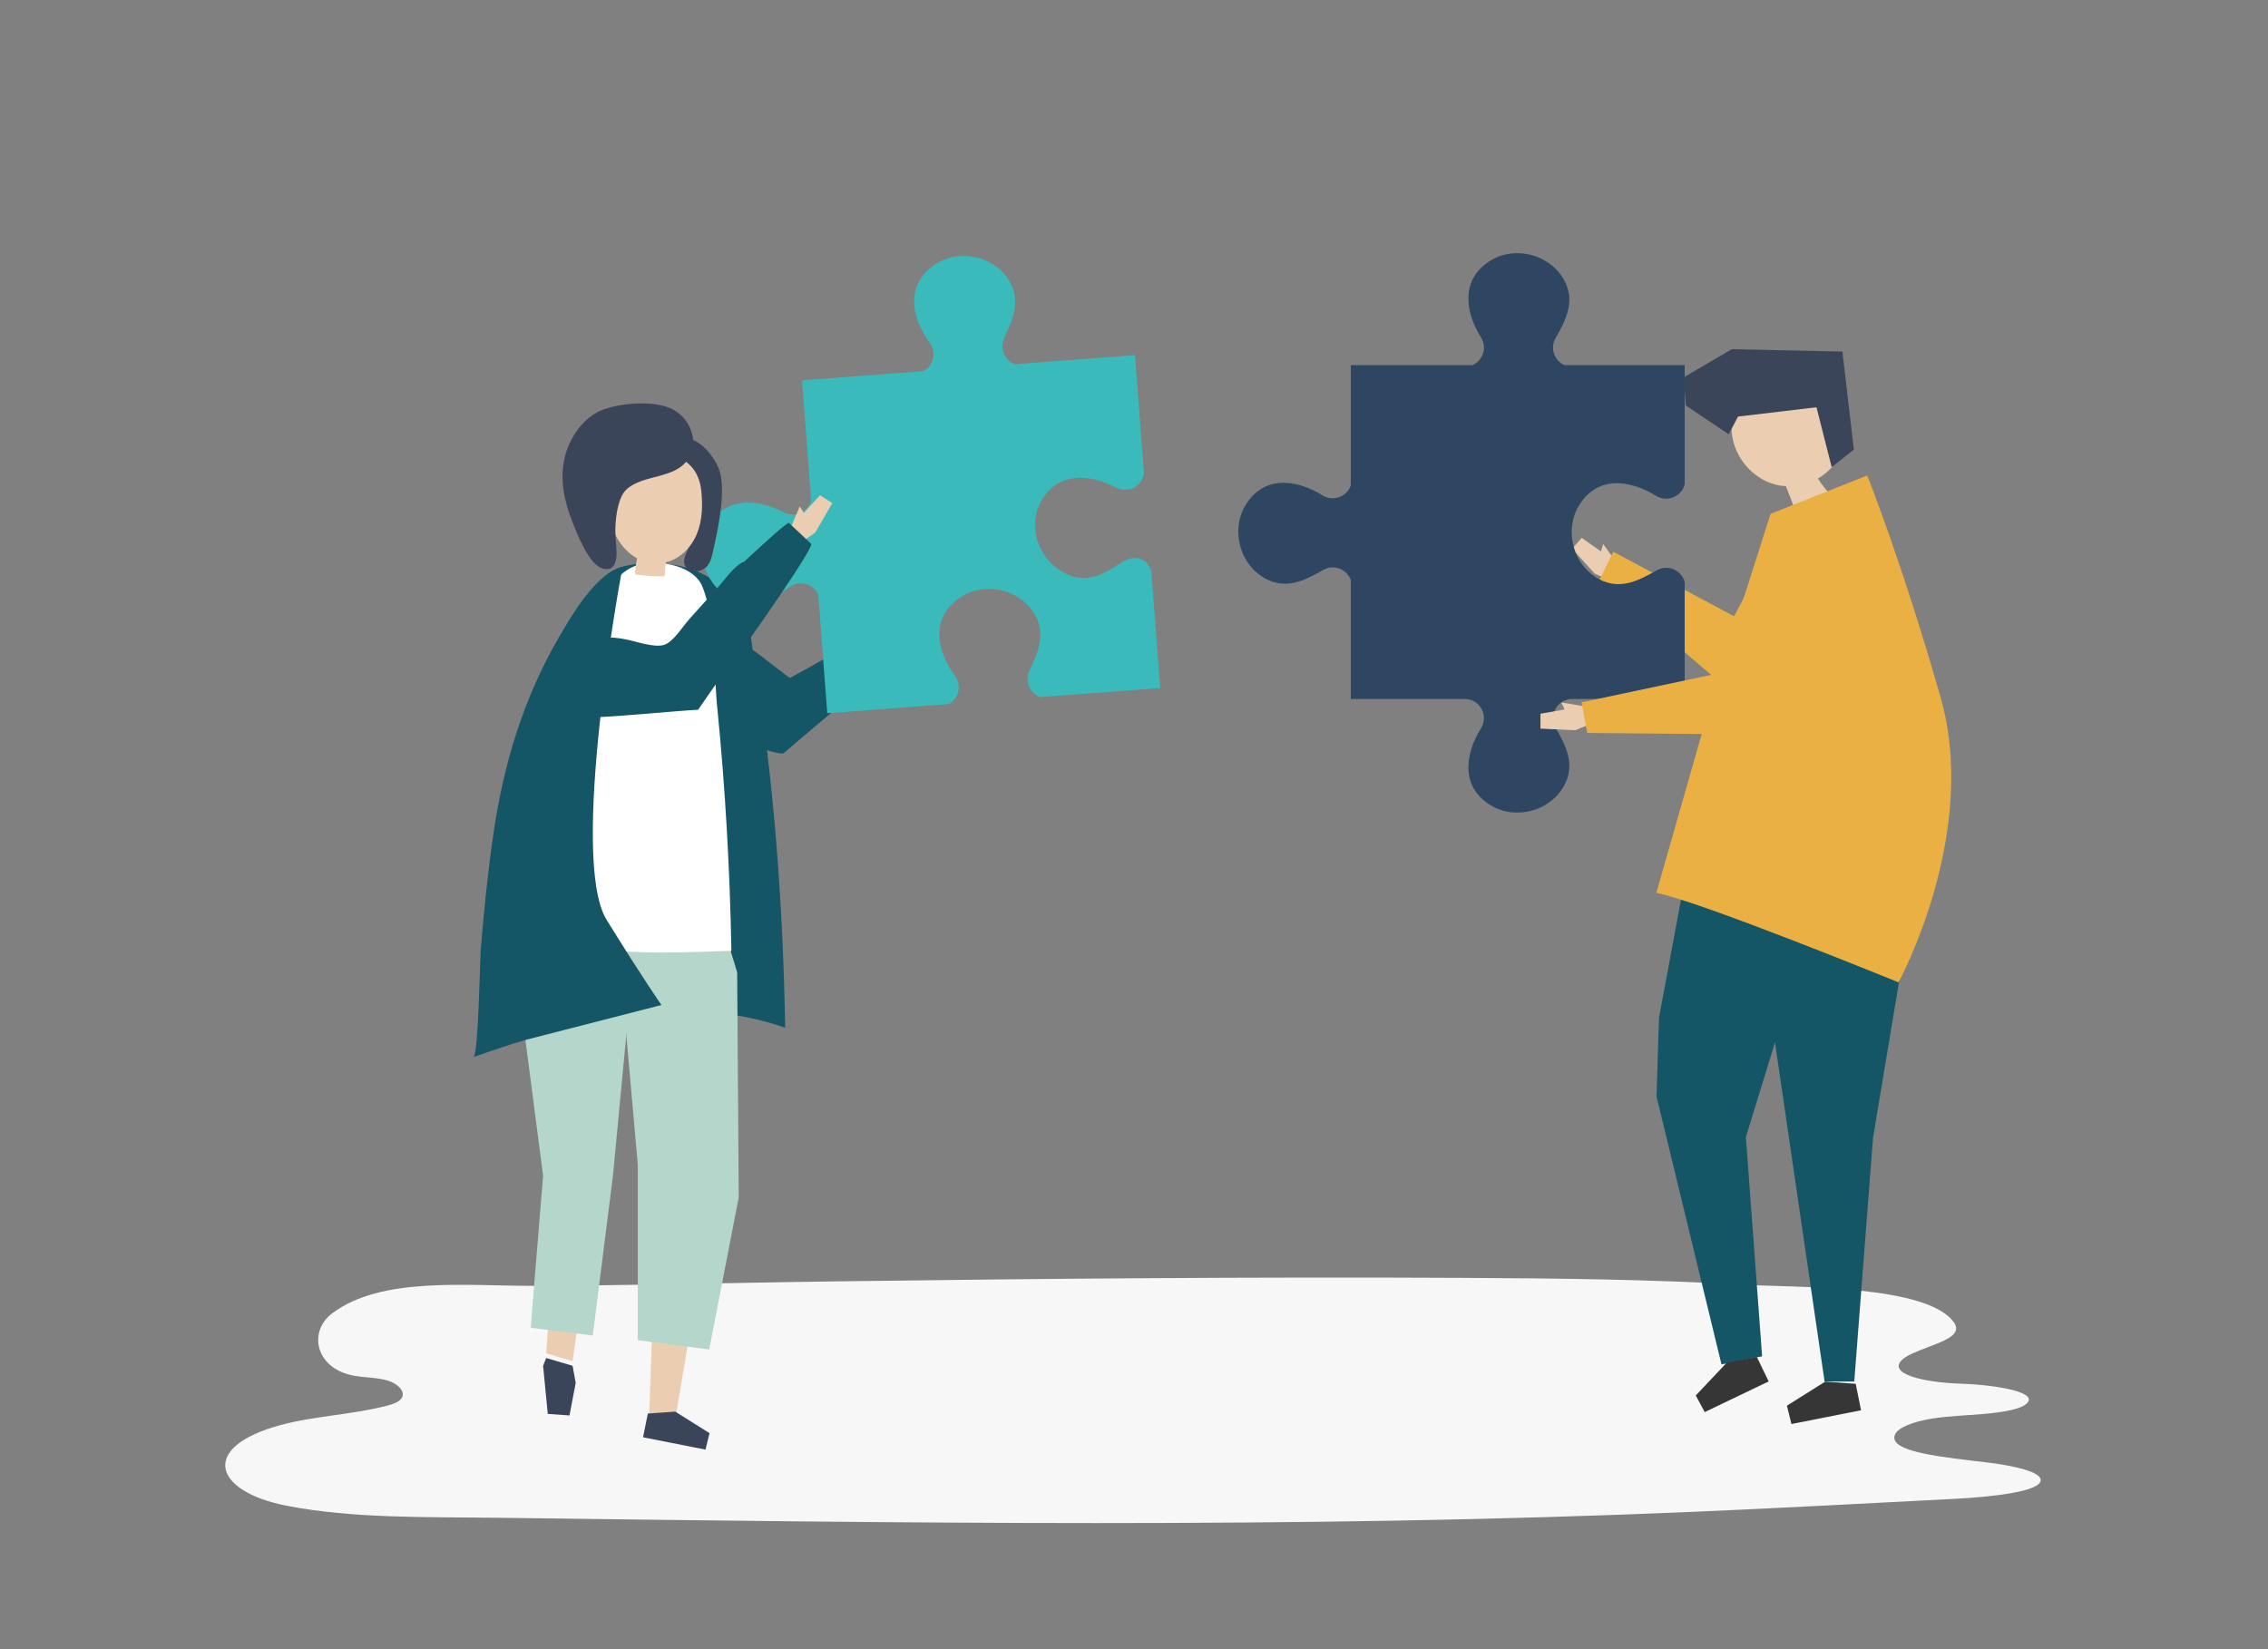
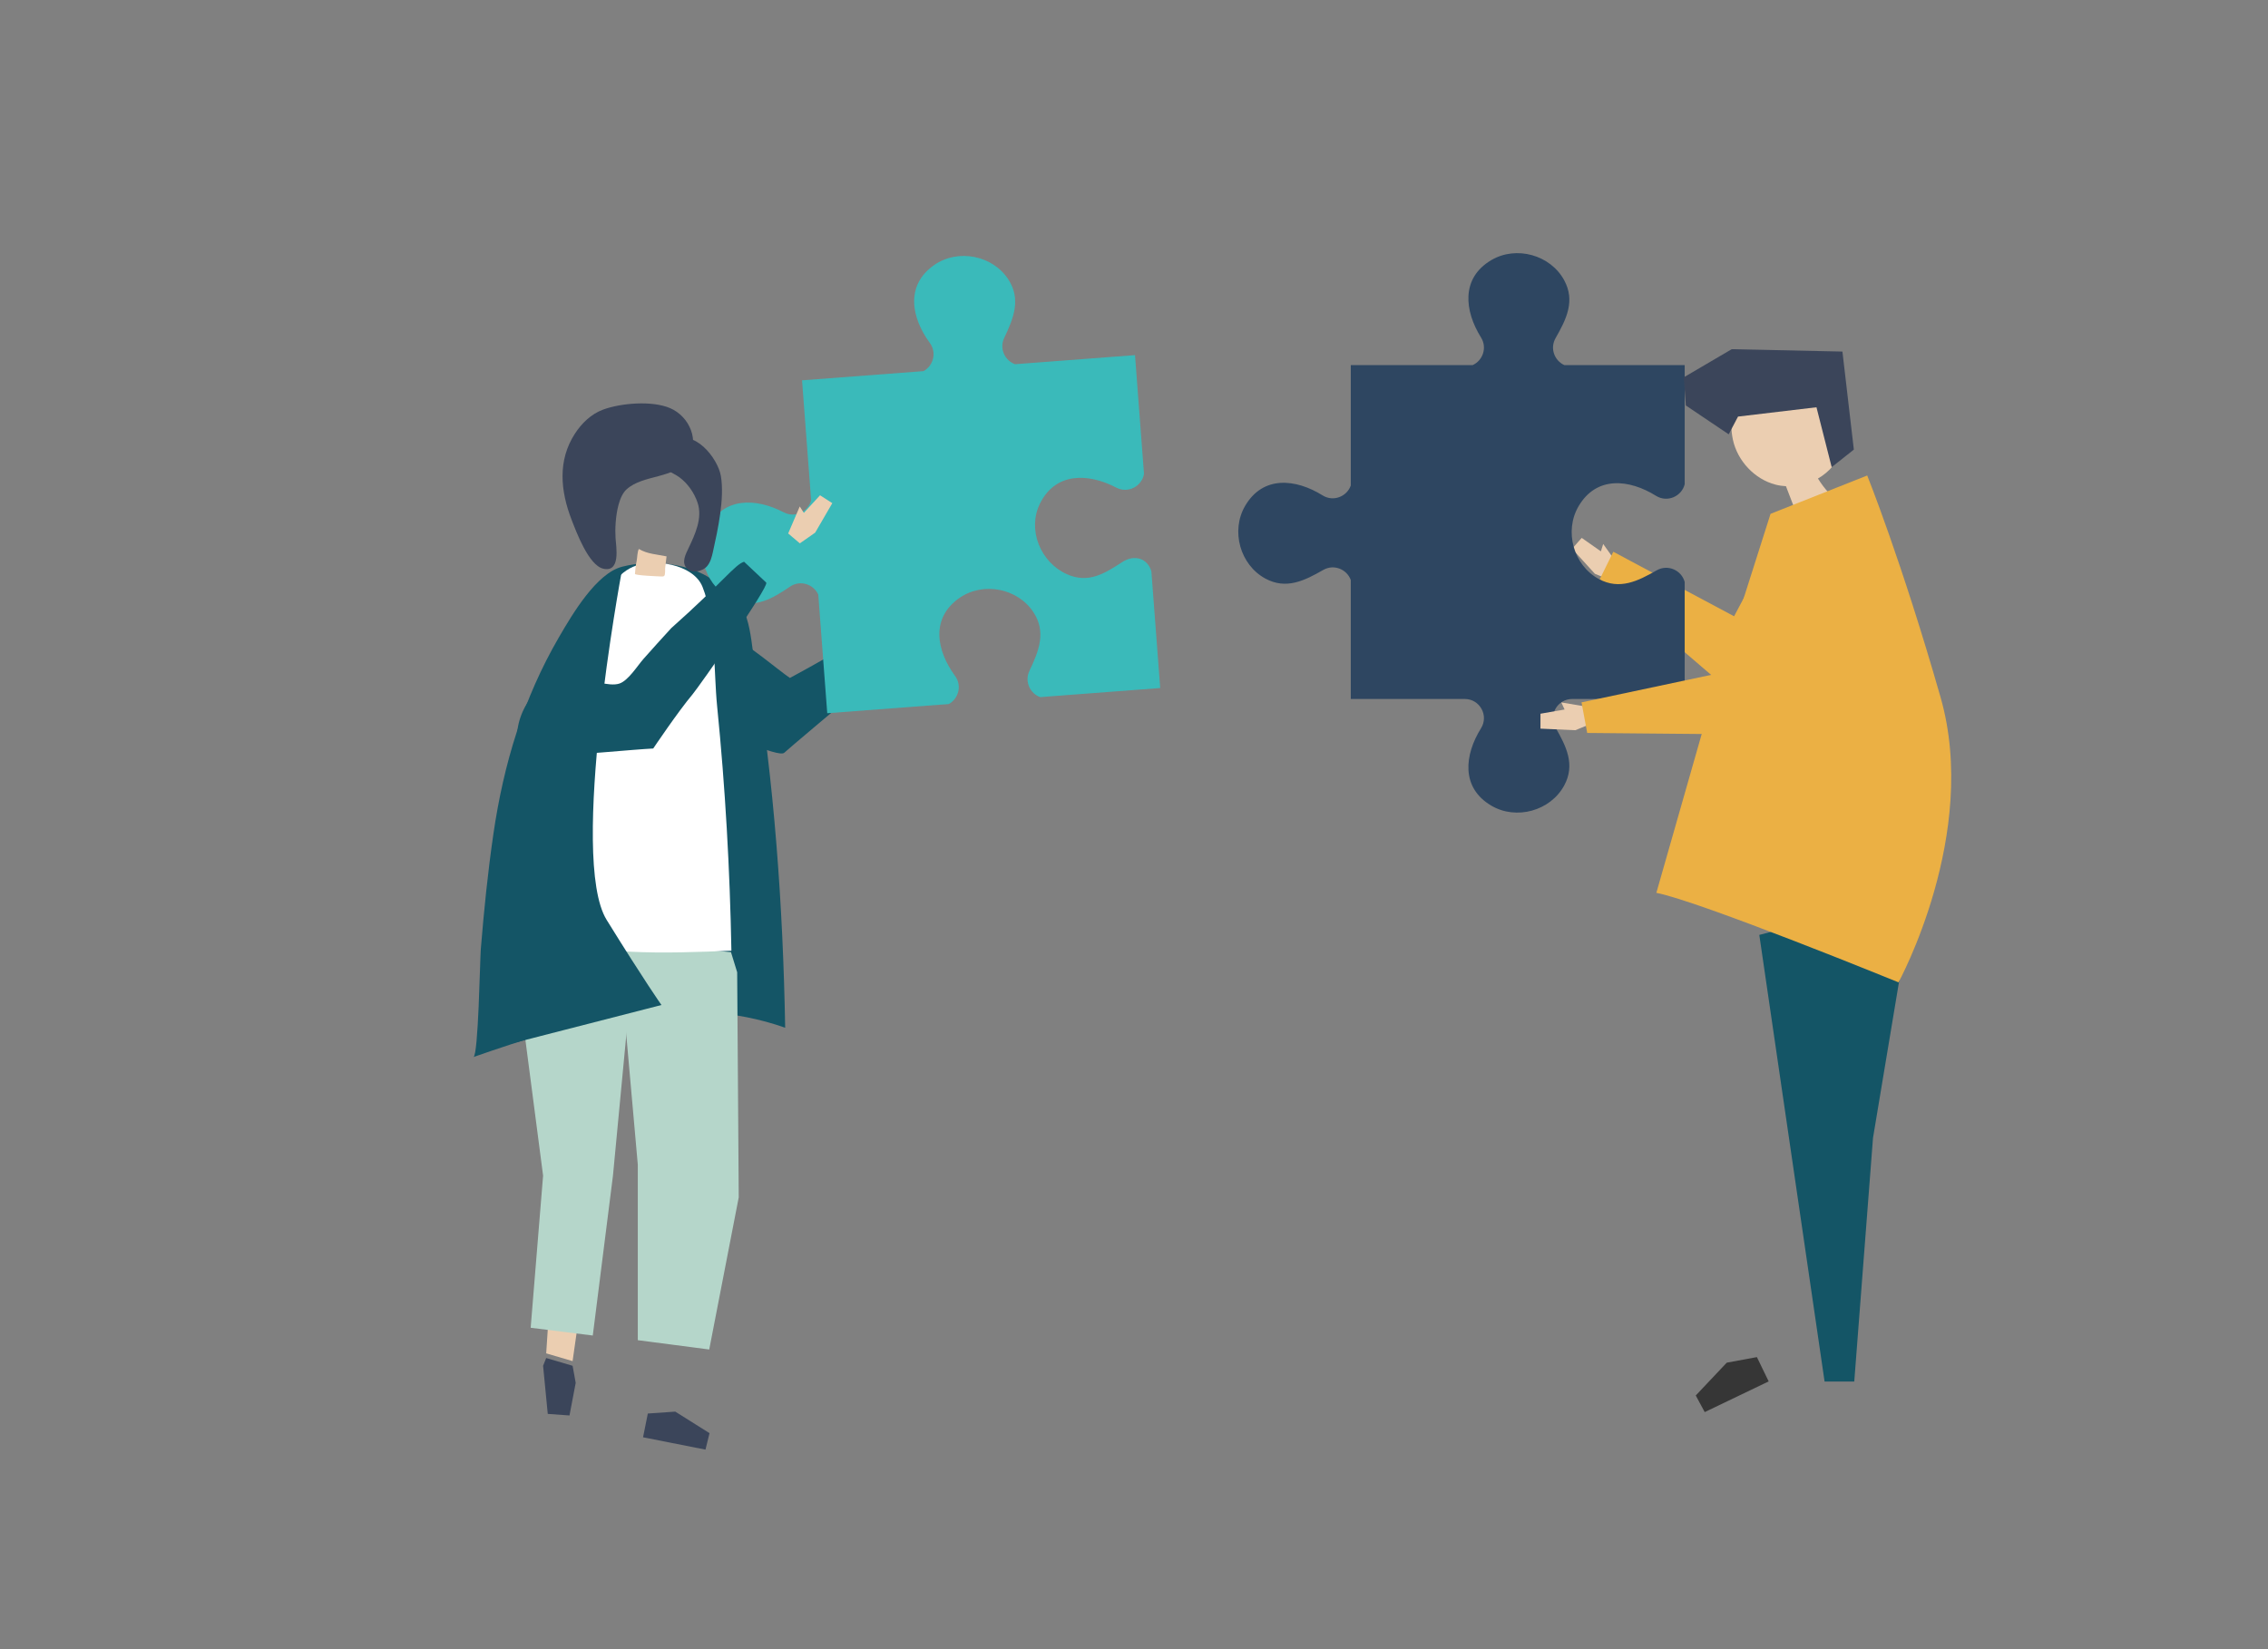
<svg xmlns="http://www.w3.org/2000/svg" x="0px" y="0px" viewBox="0 0 1100 800" style="enable-background:new 0 0 1100 800;" xml:space="preserve">
  <rect x="0" y="0" width="1100" height="800" fill="#808080" stroke="none" />
  <g id="background" />
  <g id="shadow">
    <g>
-       <path style="fill:#F7F7F7;" d="M311.792,623.194c-17.841,0.284-35.68,0.5-53.514,0.554c-31.782,0.095-73.44-4.627-97.162,13.354   c-11.945,9.053-8.014,27.109,10.933,30.309c5.362,0.906,11.134,0.807,16.164,2.348c5.03,1.542,9.015,5.741,6.224,8.948   c-1.427,1.639-4.174,2.518-6.808,3.207c-16.656,4.355-35.116,4.908-51.686,9.409c-39.37,10.694-32.573,32.189,3.218,39.127   c32.187,6.239,67.981,5.376,101.165,5.799c194.213,2.472,388.948,5.408,582.084-2.926c41.652-1.797,83.063-4.067,124.537-6.184   c18.98-0.967,42.736-3.49,42.811-9.144c0.052-3.937-12.478-6.872-24.828-8.409c-21.63-2.691-49.867-5.032-45.779-13.836   c1.491-3.211,8.532-6.158,18.311-7.663c7.553-1.163,16.241-1.47,24.43-2.17c8.189-0.7,16.584-1.985,20.027-4.276   c9.271-6.168-14.078-9.839-30.513-10.402c-19.685-0.674-35.735-5.01-28.949-11.551c4.727-4.556,20.112-7.638,24.791-12.199   c1.881-1.834,1.879-3.807,0.628-5.687c-12.494-18.783-77.766-17.172-102.091-18.578c-45.002-2.601-90.205-3.098-135.349-3.331   c-102.406-0.528-204.815,0.354-307.2,1.724C372.766,622.026,342.277,622.709,311.792,623.194z" />
-     </g>
+       </g>
  </g>
  <g id="object">
    <g>
      <g>
        <g>
          <polygon style="fill:#EBCEB1;" points="773.539,278.341 762.487,266.194 767.147,260.928 776.442,267.458 777.563,263.876      785.834,275.5 781.682,281.672     " />
        </g>
        <g>
          <polygon style="fill:#EBB044;" points="869.143,246.1 841.045,298.955 782.47,267.65 775.879,281.005 843.001,338.625      906.854,271.344     " />
        </g>
      </g>
      <g>
        <g>
          <polygon style="fill:#EBCEB1;" points="453.998,299.707 463.641,288.224 458.913,283.889 450.568,290.291 449.284,287.203      442.229,298.034 446.536,303.204     " />
        </g>
        <g>
          <path style="fill:#145566;" d="M323.993,326.834c1.071-2.977,2.748-5.773,4.768-8.212c6.295-7.601,16.906-12.23,26.32-9.265     c6.585,2.074,22.297,15.655,28.025,19.508c0,0,16.184-8.646,30.547-17.327c1.979-1.196,29.413-18.404,29.737-17.973     l8.021,10.695c0.651,0.863-64.557,54.998-71.053,60.913c-2.801,2.55-30.42-10.407-34.562-11.875     c-9.762-3.459-22.179-5.524-23.037-18.226C322.568,332.266,323.041,329.479,323.993,326.834z" />
        </g>
      </g>
      <g>
        <path style="fill:#145566;" d="M302.334,274.767c-0.259,0.064-0.517,0.13-0.774,0.198c-12.276,3.243-23.832,22.722-30.489,34.184    c-17.183,29.587-26.823,61.354-31.803,95.637c-2.681,18.46-4.563,37.041-6.075,55.646c-0.417,5.14-1.168,51.495-3.563,52.333    c24.562-8.596,49.444-16.524,74.963-20.129c25.518-3.605,51.839-2.759,76.221,5.917c-1.027-59.067-5.36-119.537-14.913-177.579    c-1.142-6.942-1.603-14.257-3.704-20.951c-2.419-7.71-7.052-10.43-12.724-15.468c-1.943-1.726-3.901-3.463-6.105-4.763    C331.751,272.941,315.24,271.58,302.334,274.767z" />
      </g>
      <g>
        <g>
          <g>
            <polygon style="fill:#EBCEB1;" points="251.357,465.617 270.183,576.315 264.912,656.508 277.714,660.274 288.257,586.105       311.024,450.531      " />
          </g>
        </g>
        <g>
          <polygon style="fill:#3B455A;" points="277.714,662.533 279.22,670.816 276.208,686.63 265.665,685.877 263.406,662.533      264.912,658.767     " />
        </g>
      </g>
      <g>
        <g>
-           <polygon style="fill:#EBCEB1;" points="354.525,461.098 350.007,555.23 327.745,687.014 314.835,687.014 319.132,565.02      301.058,452.815     " />
-         </g>
+           </g>
        <g>
          <polygon style="fill:#3B455A;" points="327.506,684.767 344.13,695.219 342.166,703.198 311.884,697.217 314.205,685.697          " />
        </g>
      </g>
      <g>
        <polygon style="fill:#B5D6CA;" points="357.537,471.641 358.29,580.834 343.982,654.633 309.342,650.115 309.342,565.02     301.058,471.641 304.447,457.445 354.525,461.851    " />
      </g>
      <g>
        <polygon style="fill:#B5D6CA;" points="297.293,570.291 287.504,647.855 257.381,644.09 263.406,570.291 251.133,476.159     257.381,450.556 308.001,457.445    " />
      </g>
      <g>
        <path style="fill:#FFFFFF;" d="M354.735,461.186c-31.543,1.224-67.621,2.847-98.228-8.542    c4.677-56.252,13.256-101.151,32.925-153.872c3.567-9.562,8.394-19.775,17.56-23.813c9.82-4.327,29.275-1.387,33.716,9.682    c6.497,16.193,5.37,40.672,7.116,58.072C351.775,382.082,354.007,421.615,354.735,461.186z" />
      </g>
      <g>
        <path style="fill:#145566;" d="M301.35,278.253c0,0-25.625,138.089-7.118,167.985c18.507,29.896,26.581,41.284,26.581,41.284    l-79.857,20.508C240.956,508.03,252.948,311.708,301.35,278.253z" />
      </g>
      <g>
        <path style="fill:#2E4661;" d="M758.744,177.123c-4.768-2.123-7.133-8.104-4.279-13.105c5.167-9.054,9.672-17.969,4.171-28.088    c-6.691-12.308-23.251-16.865-35.315-9.766c-14.878,8.755-13.044,24.673-5.016,37.546c3.129,5.017,0.797,11.235-4.082,13.412    H655.14v0.8v21.007v36.582c-1.869,5.35-8.418,8.072-13.671,4.8c-12.878-8.02-28.796-9.845-37.543,5.038    c-7.092,12.068-2.526,28.626,9.786,35.309c10.122,5.495,19.035,0.985,28.086-4.187c5.21-2.977,11.475-0.28,13.342,4.895v57.706    h55.279c7.294,0,11.746,8.022,7.885,14.212c-8.028,12.873-9.862,28.79,5.016,37.546c12.064,7.099,28.624,2.542,35.315-9.766    c5.501-10.119,0.996-19.034-4.171-28.088c-3.536-6.196,0.935-13.904,8.069-13.904h54.556v-56.755    c-1.503-5.661-8.131-8.761-13.589-5.642c-9.051,5.172-17.963,9.682-28.086,4.187c-12.312-6.684-16.879-23.241-9.786-35.309    c8.747-14.883,24.665-13.059,37.543-5.038c5.515,3.435,12.464,0.269,13.918-5.616v-34.225v-22.75v-0.8H758.744z" />
      </g>
      <g>
        <g>
          <path style="fill:#3ABABA;" d="M492.309,176.674c-4.915-1.757-7.724-7.542-5.256-12.744c4.468-9.418,8.288-18.648,2.039-28.323     c-7.6-11.768-24.458-15.062-35.951-7.073c-14.175,9.853-11.145,25.587-2.168,37.817c3.499,4.767,1.642,11.143-3.059,13.682     L389,184.493l0.06,0.798l1.585,20.947l2.761,36.477c-1.46,5.476-7.785,8.684-13.27,5.818     c-13.446-7.026-29.457-7.644-37.055,7.857c-6.161,12.569-0.358,28.735,12.423,34.47c10.508,4.715,19.055-0.455,27.689-6.295     c4.971-3.362,11.421-1.145,13.674,3.874l4.355,57.542l55.122-4.172c0.107-0.008,0.208,0.003,0.314-0.002l3.48-0.263     c4.701-2.54,6.557-8.916,3.059-13.682c-8.977-12.23-12.006-27.964,2.168-37.817c11.494-7.99,28.351-4.695,35.951,7.073     c6.249,9.675,2.429,18.905-2.039,28.323c-2.468,5.202,0.341,10.987,5.256,12.744l3.461-0.262     c0.107-0.012,0.208-0.037,0.316-0.046l54.4-4.117l-4.283-56.593c-1.809-6.302-8.192-8.332-13.976-4.601     c-8.76,5.651-16.521,10.679-27.029,5.964c-12.781-5.735-19.245-21.57-13.084-34.139c7.599-15.501,23.609-14.883,37.056-7.857     c5.759,3.009,12.448-0.673,13.455-6.651l-2.583-34.128l-1.717-22.685l-0.06-0.798L492.309,176.674z" />
        </g>
      </g>
      <g>
        <g>
-           <polygon style="fill:#145566;" points="878.274,425.536 878.274,449.17 846.761,551.586 854.639,657.942 834.944,661.881      803.431,531.891 804.637,493.646 819.188,415.646     " />
-         </g>
+           </g>
        <g>
          <polygon style="fill:#145566;" points="853.276,453.52 884.94,670.169 899.333,670.169 908.423,551.997 928.119,433.824     " />
        </g>
        <g>
          <polygon style="fill:#363636;" points="837.493,661.023 822.458,676.935 826.801,685.001 857.824,670.11 852.11,658.322     " />
        </g>
        <g>
-           <polygon style="fill:#363636;" points="885.207,670.238 866.674,681.889 868.864,690.784 902.623,684.116 900.036,671.274          " />
-         </g>
+           </g>
      </g>
      <g>
        <g>
          <path style="fill:#EBCEB1;" d="M839.854,198.367c12.303,0.905,23.807-9.198,35.916-6.69c7.873,1.63,14.089,8.614,16.492,16.484     c1.12,3.669,1.517,7.667,0.421,11.314c-0.711,2.367-2.023,4.501-3.568,6.397c-2.065,2.535-4.59,4.64-7.393,6.258     c1.54,2.482,3.304,4.824,5.266,6.988c-5.674,2.173-11.348,4.346-17.022,6.519c-1.254-3.261-2.508-6.521-3.762-9.781     c-1.706-0.094-3.407-0.337-5.073-0.77c-10.074-2.614-18.426-11.437-20.672-21.839     C839.407,208.374,839.609,203.335,839.854,198.367z" />
        </g>
        <g>
          <polygon style="fill:#3B455A;" points="842.961,202.079 881.003,197.558 888.386,226.617 899.13,218.092 893.593,170.543      839.906,169.387 816.659,183.024 817.643,196.691 838.429,210.682     " />
        </g>
      </g>
      <g>
        <path style="fill:#EBB044;" d="M858.731,249.255l46.882-18.598c0,0,16.661,41.384,35.602,107.677    c18.941,66.293-20.422,138.198-20.422,138.198s-96-39.211-117.447-43.42l27.125-95.011L858.731,249.255z" />
      </g>
      <g>
        <g>
          <polygon style="fill:#EBCEB1;" points="764.044,354.223 747.132,353.46 747.143,346.218 758.84,344.176 757.256,340.748      771.648,343.164 772.653,350.694     " />
        </g>
        <g>
          <polygon style="fill:#EBB044;" points="869.993,265.24 841.402,324.942 767.049,340.712 769.807,355.552 861.718,356.389      913.12,291.208     " />
        </g>
      </g>
      <g>
        <g>
          <g>
            <path style="fill:#3B455A;" d="M338.308,243.773c2.539,7.429-1.132,15.351-4.359,22.123c-1.318,2.767-3.397,6.639-1.146,9.443      c2.521,3.139,8.005,1.946,10.226-0.788c1.569-1.93,2.208-4.408,2.74-6.815c2.386-10.786,5.714-25.894,3.863-36.822      c-1.483-8.762-13.207-23.466-23.403-16.85c-1.851,1.201-2.929,3.232-3.83,5.214c-0.538,1.183-1.05,2.418-1.065,3.712      c-0.063,5.16,4.773,6.031,8.112,8.487C333.565,234.505,336.687,239.029,338.308,243.773z" />
          </g>
          <g>
-             <path style="fill:#EBCEB1;" d="M322.845,272.777c7.052-1.619,12.565-7.388,15.215-13.959c2.649-6.57,2.788-13.856,2.055-20.879      c-2.438-23.371-32.274-21.87-42.377-3.958C288.933,249.592,302.342,277.484,322.845,272.777z" />
-           </g>
+             </g>
          <g>
            <path style="fill:#3B455A;" d="M299.984,244.908c-1.47,5.437-1.713,12.039-1.44,16.024c0.311,4.543,2.536,16.89-5.962,14.935      c-7.086-1.631-13.05-17.824-15.305-23.615c-5.479-14.072-6.877-28.864,1.554-41.863c3.286-5.066,7.868-9.537,13.617-11.666      c8.645-3.201,23.677-4.488,32.48-0.773c9.594,4.05,14.683,16.16,8.647,25c-6.492,9.509-21.562,7.071-29.685,14.438      C302.089,239.021,300.832,241.77,299.984,244.908z" />
          </g>
        </g>
        <g>
          <path style="fill:#EBCEB1;" d="M323.234,270.306c-0.211,1.777-0.423,3.554-0.633,5.331c-0.097,0.815,0.163,3.096-0.449,3.706     c-0.319,0.318-0.832,0.324-1.288,0.308c-1.303-0.044-12.971-0.491-12.911-1.269c0.159-2.086,0.363-4.133,0.807-6.154     c0.359-1.632,0.291-4.632,1.102-5.921c2.08,1.215,4.18,1.89,6.547,2.355c2.284,0.449,4.576,0.859,6.874,1.229     C323.267,270.03,323.251,270.168,323.234,270.306z" />
        </g>
      </g>
      <g>
        <g>
          <polygon style="fill:#EBCEB1;" points="395.371,258.372 403.679,244.078 397.724,240.261 389.868,248.79 387.889,245.678      382.271,258.776 387.925,263.579     " />
        </g>
        <g>
-           <path style="fill:#145566;" d="M360.89,272.505c1.689-1.505,20.849-19.609,21.796-18.802c0,0,10.733,10.104,10.733,10.105     c1.631,1.72-32.477,50.334-35.73,54.207c-7.164,8.53-19.069,26.272-19.069,26.272c-9.641,0.496-36.943,3.108-46.589,3.482     c-3.886,0.151-12.37,2.144-15.682,0.237c-4.199-2.418-4.068-10.272-3.342-14.224c1.488-8.105,6.138-15.587,12.746-20.51     c2.374-1.768,5.045-3.237,7.96-3.748c3.005-0.527,6.083-0.014,9.09,0.499c5.101,0.87,14.397,4.395,19.365,2.778     c4.393-1.43,8.84-8.764,11.849-12.116c4.439-4.945,8.82-9.942,13.354-14.801C350.472,282.563,356.503,273.775,360.89,272.505z" />
+           <path style="fill:#145566;" d="M360.89,272.505c0,0,10.733,10.104,10.733,10.105     c1.631,1.72-32.477,50.334-35.73,54.207c-7.164,8.53-19.069,26.272-19.069,26.272c-9.641,0.496-36.943,3.108-46.589,3.482     c-3.886,0.151-12.37,2.144-15.682,0.237c-4.199-2.418-4.068-10.272-3.342-14.224c1.488-8.105,6.138-15.587,12.746-20.51     c2.374-1.768,5.045-3.237,7.96-3.748c3.005-0.527,6.083-0.014,9.09,0.499c5.101,0.87,14.397,4.395,19.365,2.778     c4.393-1.43,8.84-8.764,11.849-12.116c4.439-4.945,8.82-9.942,13.354-14.801C350.472,282.563,356.503,273.775,360.89,272.505z" />
        </g>
      </g>
    </g>
  </g>
</svg>